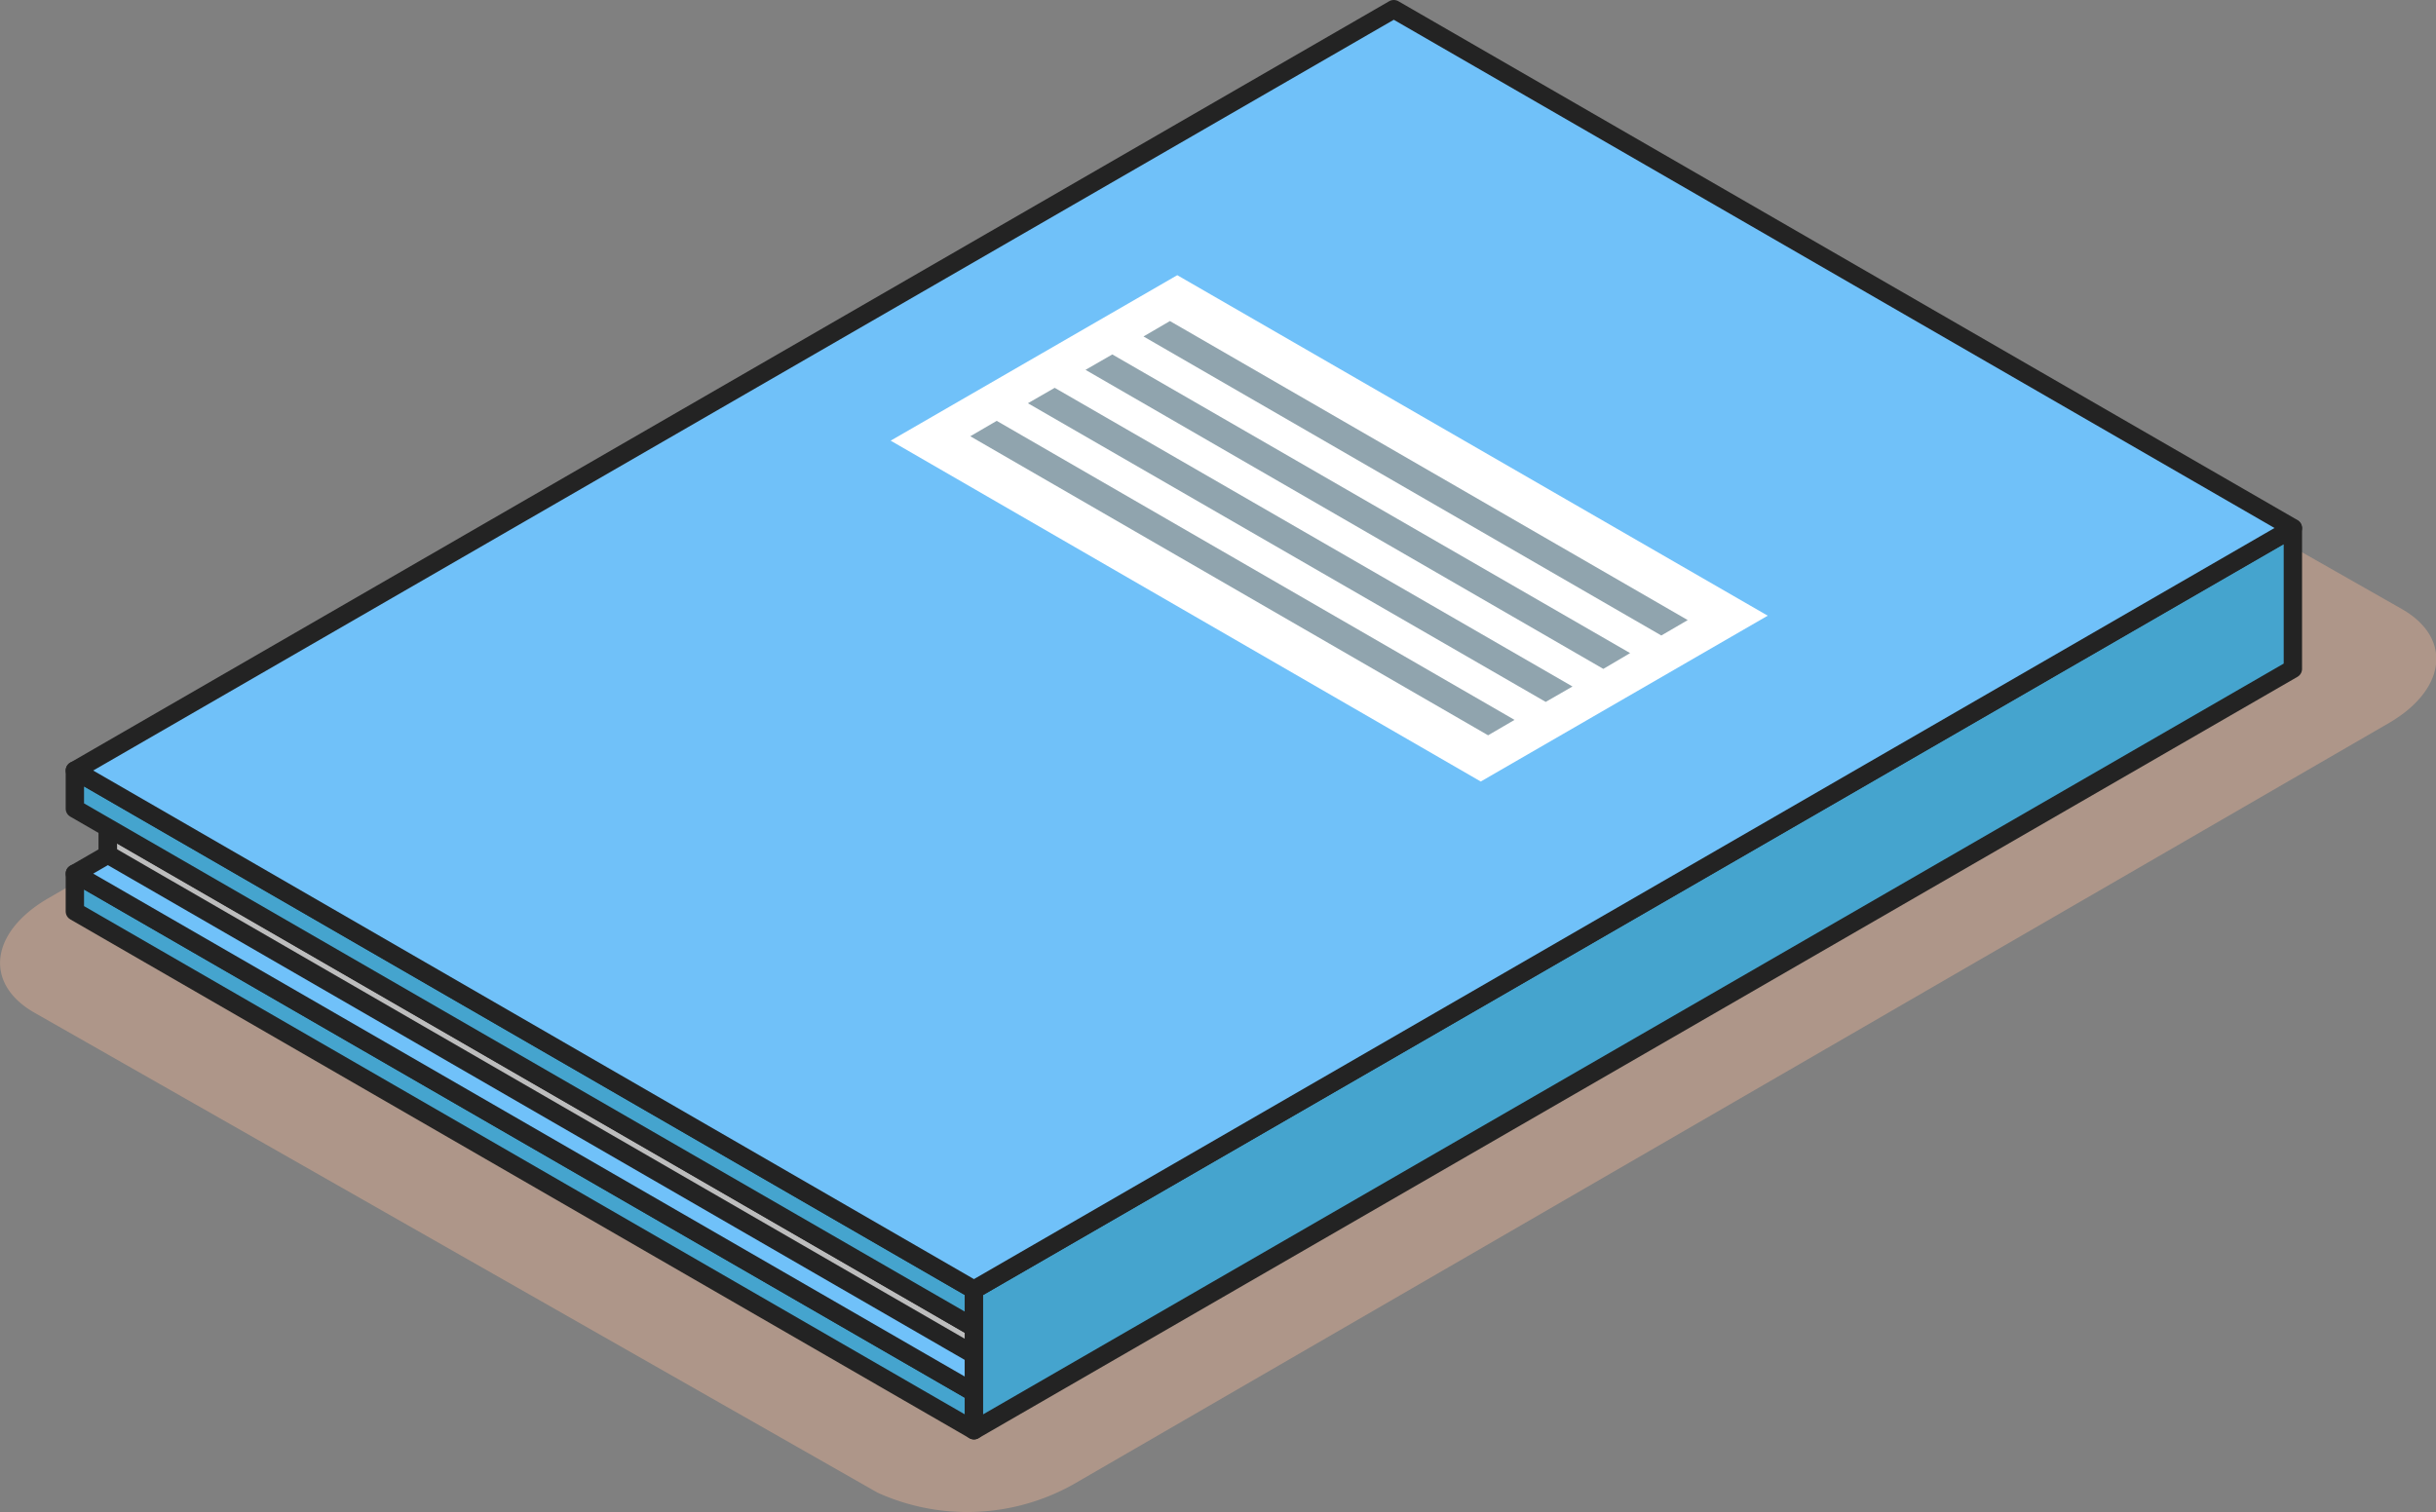
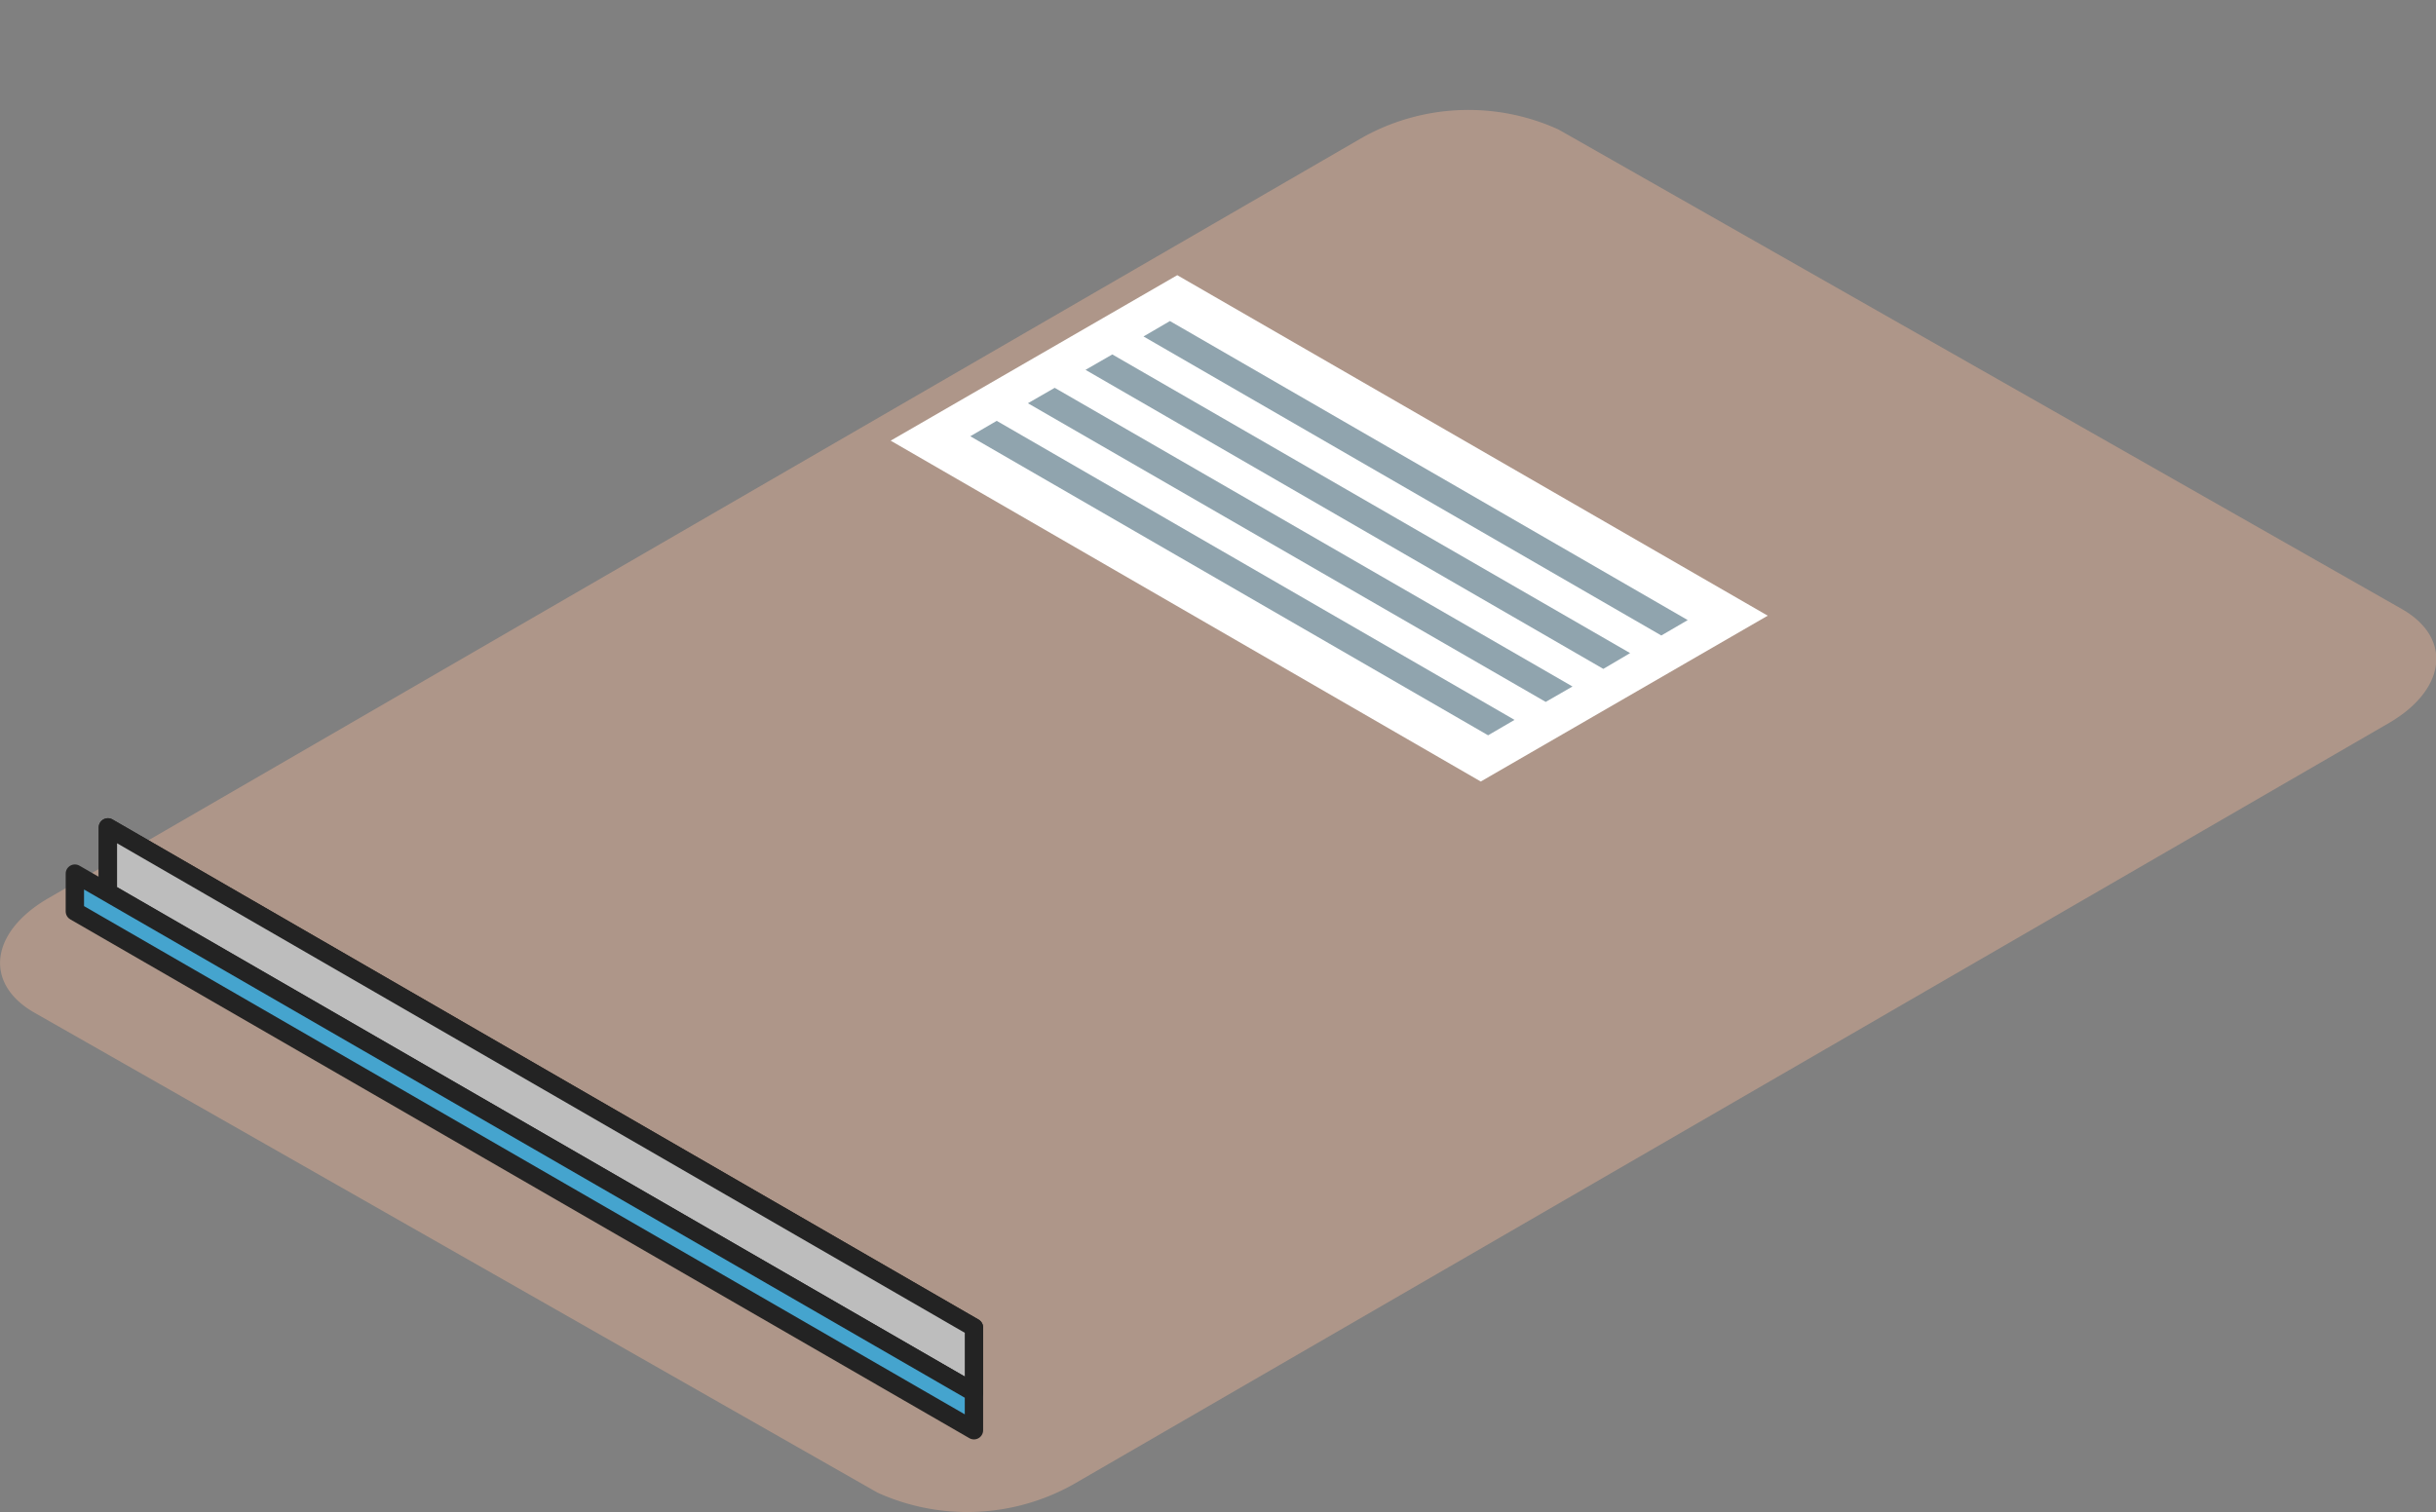
<svg xmlns="http://www.w3.org/2000/svg" viewBox="0 0 66.38 41.21">
  <rect x="0" y="0" width="66.38" height="41.21" fill="#808080" stroke="none" />
  <defs>
    <style>.cls-1{isolation:isolate;}.cls-2{fill:#ddad92;fill-rule:evenodd;mix-blend-mode:multiply;opacity:0.5;}.cls-3{fill:#f5f5f5;}.cls-3,.cls-4,.cls-5,.cls-6{stroke:#232323;stroke-linecap:round;stroke-linejoin:round;stroke-width:0.5px;}.cls-4{fill:#bdbdbd;}.cls-5{fill:#45a4ce;}.cls-6{fill:#70c1f9;}.cls-7{fill:#fff;}.cls-8{fill:#90a4ae;}</style>
  </defs>
  <g class="cls-1">
    <g id="レイヤー_2" data-name="レイヤー 2">
      <g id="レイヤー_1-2" data-name="レイヤー 1">
        <path class="cls-2" d="M42.47,3.53l23,13.08c1.36.79,1.19,2.19-.38,3.1L29.24,40.46a5.92,5.92,0,0,1-5.33.22L.92,27.59c-1.36-.79-1.19-2.18.38-3.1L37.14,3.74A5.92,5.92,0,0,1,42.47,3.53Z" />
        <polygon class="cls-3" points="2.94 24.32 26.54 37.95 26.54 36.18 2.94 22.55 2.94 24.32" />
        <polygon class="cls-4" points="2.94 24.32 26.54 37.95 26.54 36.18 2.94 22.55 2.94 24.32" />
-         <polygon class="cls-5" points="26.54 36.18 2.04 22.04 2.04 21 26.54 35.15 26.54 36.18" />
        <polygon class="cls-5" points="26.54 38.98 2.04 24.84 2.04 23.81 26.54 37.95 26.54 38.98" />
-         <polygon class="cls-6" points="26.54 36.92 2.94 23.29 2.04 23.81 26.54 37.95 26.54 36.92" />
-         <polygon class="cls-5" points="26.54 35.15 26.54 38.98 62.48 18.23 62.48 14.4 26.54 35.15" />
-         <polygon class="cls-6" points="2.04 21 26.54 35.15 62.48 14.39 37.98 0.25 2.04 21" />
        <polygon class="cls-7" points="24.27 12.01 40.35 21.3 48.17 16.78 32.08 7.5 24.27 12.01" />
        <polygon class="cls-8" points="31.16 9.17 45.27 17.32 45.99 16.9 31.88 8.75 31.16 9.17" />
        <polygon class="cls-8" points="29.58 10.08 43.69 18.23 44.42 17.8 30.31 9.66 29.58 10.08" />
        <polygon class="cls-8" points="28.01 10.99 42.12 19.13 42.85 18.71 28.74 10.57 28.01 10.99" />
        <polygon class="cls-8" points="26.44 11.89 40.55 20.04 41.27 19.62 27.16 11.47 26.44 11.89" />
      </g>
    </g>
  </g>
</svg>